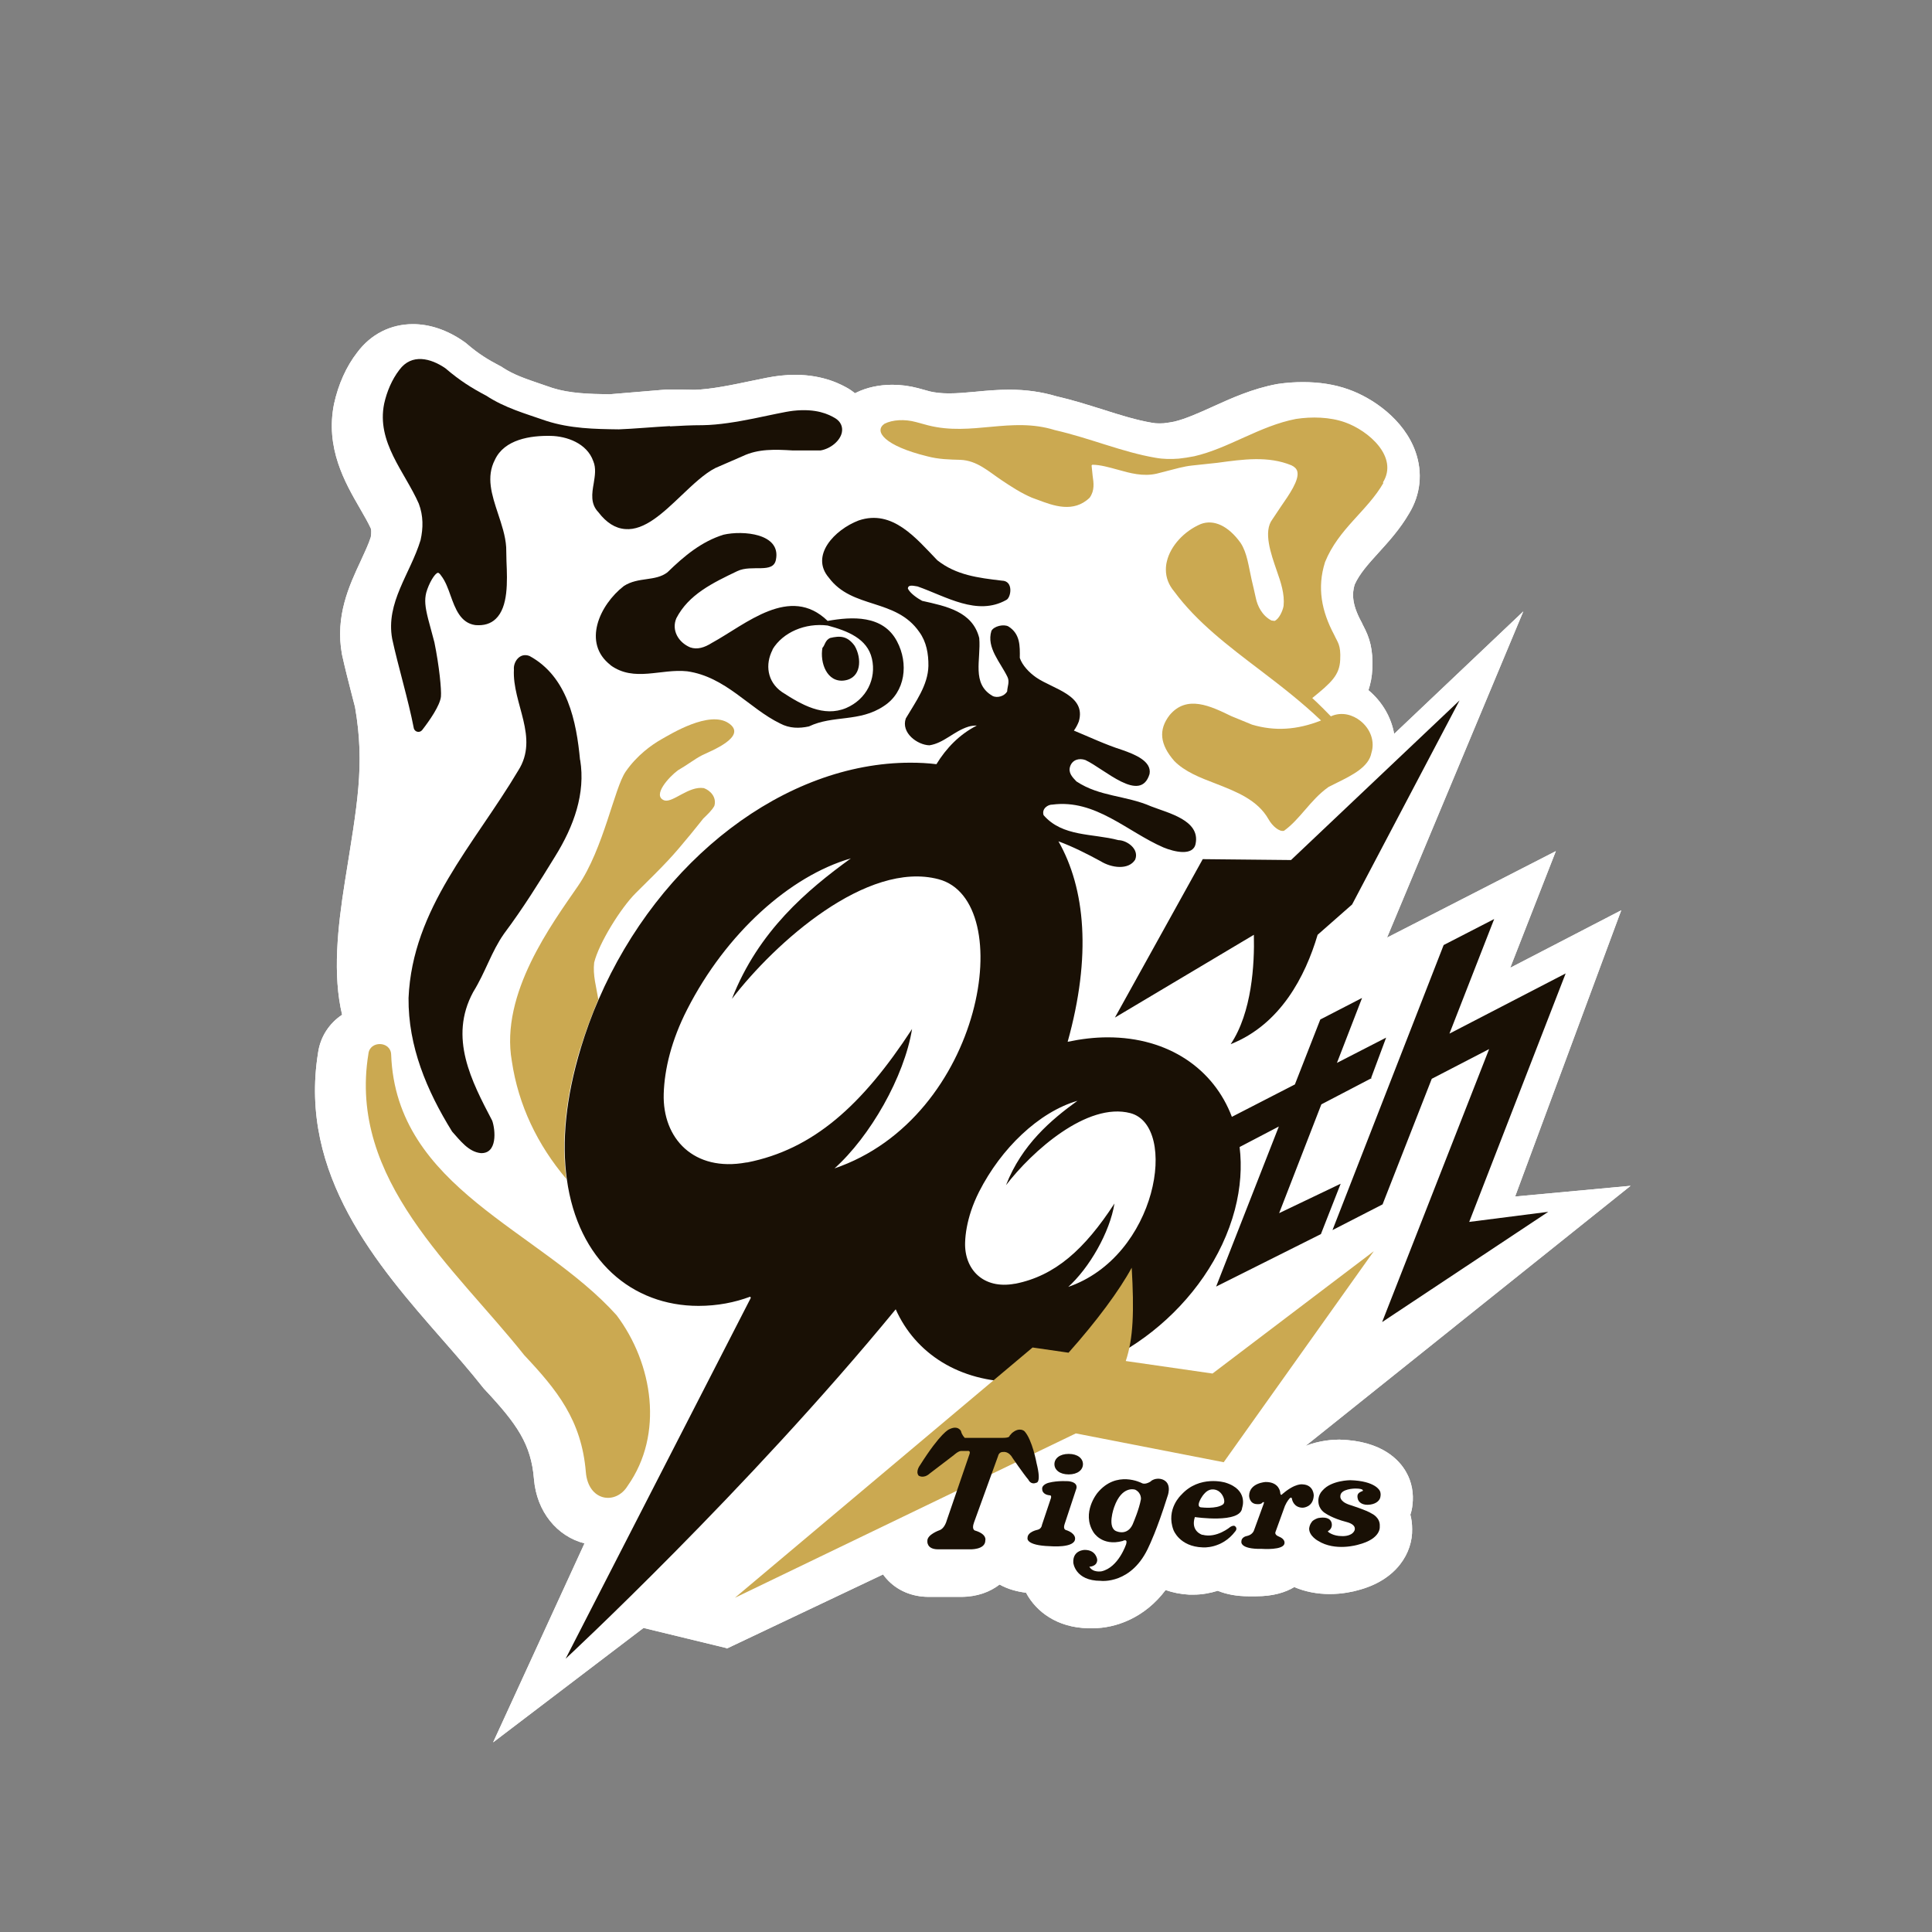
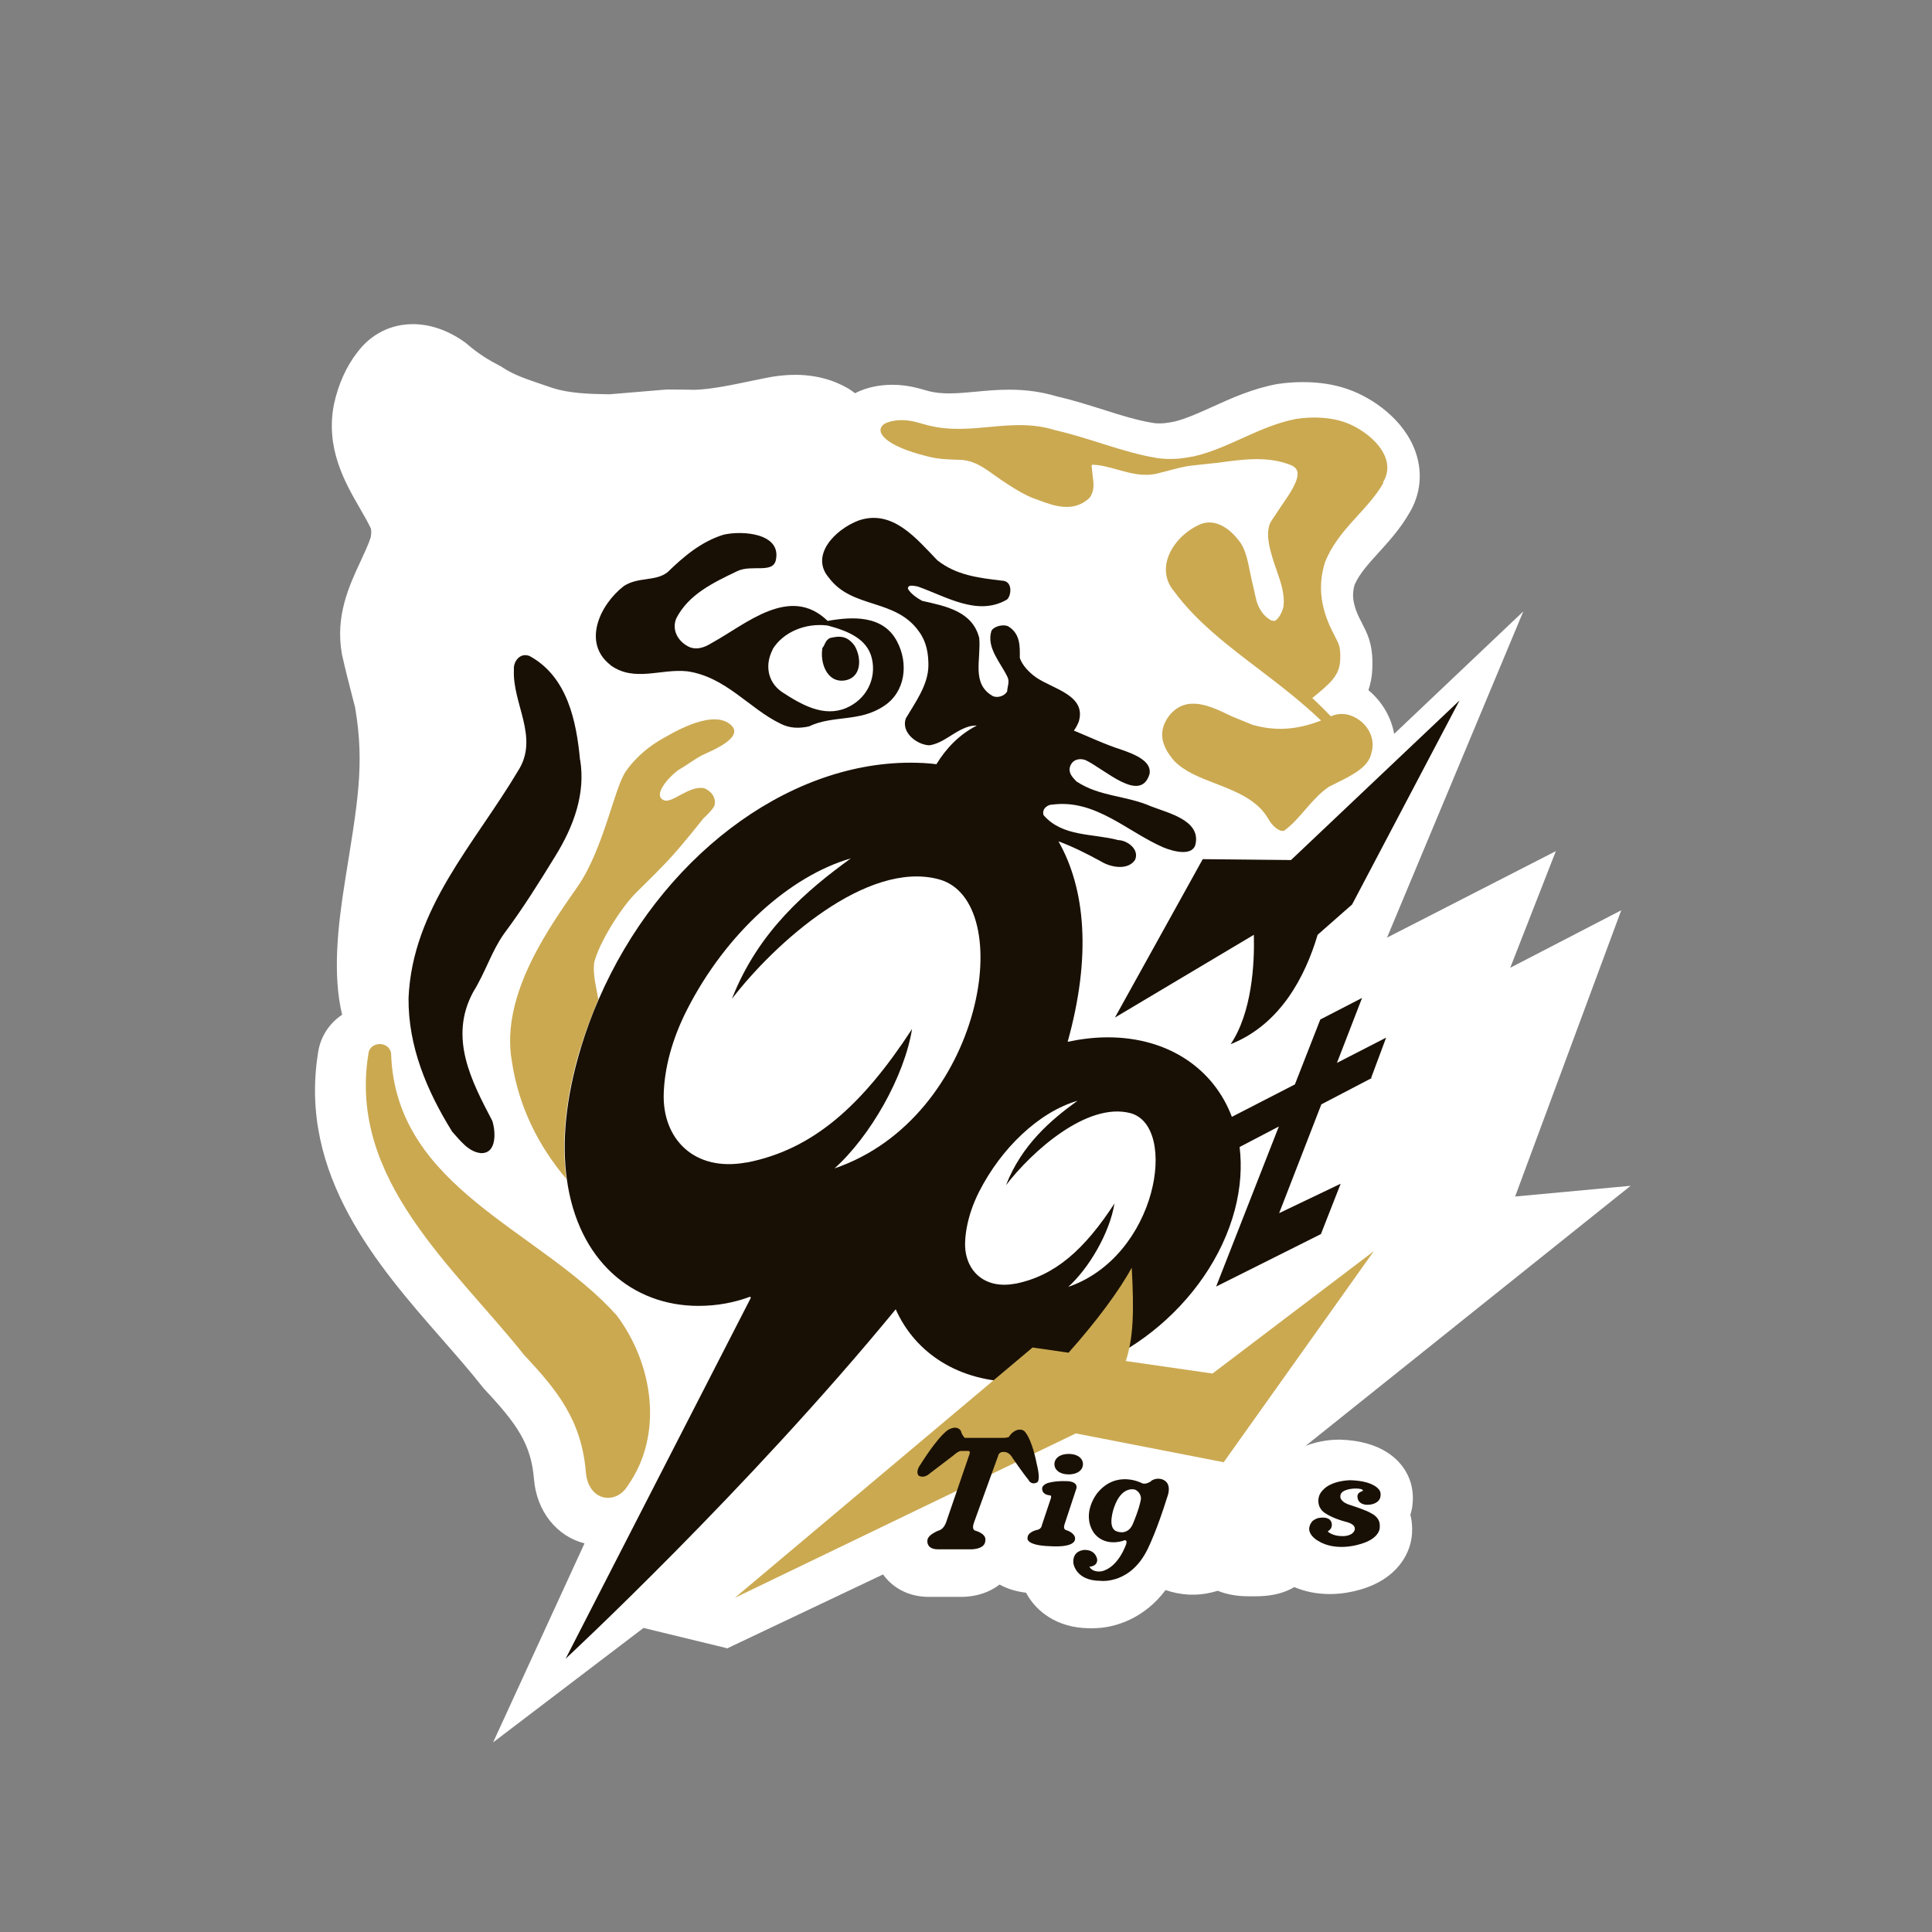
<svg xmlns="http://www.w3.org/2000/svg" id="_レイヤー_2" data-name="レイヤー 2" viewBox="0 0 130 130">
  <rect x="0" y="0" width="130" height="130" fill="#808080" stroke="none" />
  <defs>
    <style>
      .cls-1 {
        fill: none;
      }

      .cls-2 {
        fill: #cba951;
      }

      .cls-3 {
        fill: #191005;
      }

      .cls-4 {
        fill: #fff;
      }
    </style>
  </defs>
  <g id="_レイヤー_1-2" data-name="レイヤー 1">
    <g>
      <rect class="cls-1" width="130" height="130" />
      <rect class="cls-1" width="130" height="130" />
      <rect class="cls-1" x="6.08" y="6.08" width="117.83" height="117.83" />
      <g>
        <path class="cls-4" d="M48.9,110.93l10.52-4.99c.07.1.15.2.23.29.69.78,1.7,1.22,2.84,1.22h2.17c1.09,0,1.95-.33,2.6-.83.57.32,1.2.48,1.78.55.69,1.3,2.12,2.35,4.18,2.39.08,0,.19,0,.32,0,1.55,0,3.5-.71,4.89-2.57.48.17,1.01.28,1.59.31.07,0,.17,0,.3,0,.55,0,1.1-.1,1.62-.26.59.24,1.28.37,2.08.37h.08c.1,0,.24,0,.41,0,1.16,0,1.98-.26,2.58-.62.72.31,1.54.47,2.39.47s1.6-.17,1.9-.26c2.61-.68,3.68-2.53,3.64-4.12,0-.34-.04-.66-.12-.96.07-.21.12-.43.14-.65.1-.78-.05-1.57-.42-2.21-.45-.81-1.63-2.11-4.46-2.19h-.09c-.37,0-1.27.05-2.22.42,0,0,0,0,0,0l21.87-17.5-7.77.72,7.14-19.26-7.47,3.87,3.07-7.85-11.36,5.82,9.17-21.95-8.69,8.24c-.2-1.12-.8-2.16-1.73-2.94.14-.43.24-.9.26-1.43.06-1.33-.18-2.09-.6-2.89-.02-.04-.05-.08-.07-.14l-.04-.09-.05-.09c-.63-1.18-.6-1.89-.43-2.46.33-.74.92-1.39,1.6-2.14.68-.75,1.45-1.59,2.07-2.66.77-1.27.92-2.73.43-4.13-.77-2.2-2.92-3.65-4.52-4.21-.92-.33-1.95-.49-3.06-.49-.55,0-1.11.04-1.66.12l-.12.02c-1.63.31-3.05.95-4.3,1.52-.93.42-1.82.82-2.58,1-.13.03-.51.09-.7.11-.1,0-.19.01-.29.01-.17,0-.34-.01-.49-.04-1.06-.18-2.15-.52-3.31-.89-.99-.31-2.02-.64-3.15-.9-.98-.29-2.01-.44-3.15-.44-.82,0-1.57.07-2.3.14-.63.06-1.22.11-1.77.11-.51,0-.92-.05-1.27-.13l-.8-.22c-.57-.15-1.15-.23-1.73-.23-.89,0-1.74.18-2.46.54l-.06.03c-.12-.09-.23-.18-.36-.26l-.08-.05c-.4-.23-1.61-.93-3.59-.93-.33,0-.68.02-1.03.06-.54.06-1.2.2-1.96.36-1.19.25-2.67.56-3.78.59h0q-.72-.02-1.77-.02h-.12l-3.83.32c-1.38-.02-2.67-.06-3.82-.42-.27-.09-.53-.18-.79-.27-1.02-.35-1.83-.62-2.56-1.1l-.12-.08-.12-.06c-.76-.4-1.39-.78-2.17-1.45l-.12-.1-.13-.09c-1.08-.75-2.26-1.15-3.39-1.15-1.5,0-2.83.67-3.75,1.9-.74.95-1.27,2.14-1.56,3.45-.61,2.98.74,5.32,1.73,7.03.28.49.55.95.74,1.36.03.09.05.26,0,.59-.16.5-.42,1.04-.68,1.61-.77,1.65-1.73,3.7-1.26,6.28l.02.09c.18.82.41,1.71.65,2.65.07.27.14.54.21.81.68,3.94.14,6.57-.68,11.73-.5,3.14-.83,6.28-.19,8.97-.86.57-1.47,1.48-1.62,2.57-1.32,8.21,4.03,14.33,8.33,19.24.97,1.11,1.89,2.16,2.72,3.21l.08.1.08.09c2.18,2.33,3.13,3.68,3.32,6.04.18,2.18,1.55,3.85,3.4,4.32l-6.15,13.39,10.12-7.7,5.6,1.36Z" />
-         <path class="cls-4" d="M48.9,110.93l10.52-4.99c.07.1.15.2.23.29.69.78,1.7,1.22,2.84,1.22h2.17c1.09,0,1.95-.33,2.6-.83.57.32,1.2.48,1.78.55.69,1.3,2.12,2.35,4.18,2.39.08,0,.19,0,.32,0,1.55,0,3.5-.71,4.89-2.57.48.17,1.01.28,1.59.31.07,0,.17,0,.3,0,.55,0,1.1-.1,1.62-.26.59.24,1.28.37,2.08.37h.08c.1,0,.24,0,.41,0,1.16,0,1.98-.26,2.58-.62.72.31,1.54.47,2.39.47s1.6-.17,1.9-.26c2.61-.68,3.68-2.53,3.64-4.12,0-.34-.04-.66-.12-.96.07-.21.12-.43.14-.65.1-.78-.05-1.57-.42-2.21-.45-.81-1.63-2.11-4.46-2.19h-.09c-.37,0-1.27.05-2.22.42,0,0,0,0,0,0l21.87-17.5-7.77.72,7.14-19.26-7.47,3.87,3.07-7.85-11.36,5.82,9.17-21.95-8.69,8.24c-.2-1.12-.8-2.16-1.73-2.94.14-.43.24-.9.26-1.43.06-1.33-.18-2.09-.6-2.89-.02-.04-.05-.08-.07-.14l-.04-.09-.05-.09c-.63-1.18-.6-1.89-.43-2.46.33-.74.92-1.39,1.6-2.14.68-.75,1.45-1.59,2.07-2.66.77-1.27.92-2.73.43-4.13-.77-2.2-2.92-3.65-4.52-4.21-.92-.33-1.95-.49-3.06-.49-.55,0-1.11.04-1.66.12l-.12.02c-1.63.31-3.05.95-4.3,1.52-.93.42-1.82.82-2.58,1-.13.03-.51.09-.7.11-.1,0-.19.01-.29.01-.17,0-.34-.01-.49-.04-1.06-.18-2.15-.52-3.31-.89-.99-.31-2.02-.64-3.15-.9-.98-.29-2.01-.44-3.15-.44-.82,0-1.57.07-2.3.14-.63.06-1.22.11-1.77.11-.51,0-.92-.05-1.27-.13l-.8-.22c-.57-.15-1.15-.23-1.73-.23-.89,0-1.74.18-2.46.54l-.06.03c-.12-.09-.23-.18-.36-.26l-.08-.05c-.4-.23-1.61-.93-3.59-.93-.33,0-.68.02-1.03.06-.54.06-1.2.2-1.96.36-1.19.25-2.67.56-3.78.59h0q-.72-.02-1.77-.02h-.12l-3.83.32c-1.38-.02-2.67-.06-3.82-.42-.27-.09-.53-.18-.79-.27-1.02-.35-1.83-.62-2.56-1.1l-.12-.08-.12-.06c-.76-.4-1.39-.78-2.17-1.45l-.12-.1-.13-.09c-1.08-.75-2.26-1.15-3.39-1.15-1.5,0-2.83.67-3.75,1.9-.74.95-1.27,2.14-1.56,3.45-.61,2.98.74,5.32,1.73,7.03.28.49.55.95.74,1.36.03.09.05.26,0,.59-.16.5-.42,1.04-.68,1.61-.77,1.65-1.73,3.7-1.26,6.28l.02.09c.18.82.41,1.71.65,2.65.07.27.14.54.21.81.68,3.94.14,6.57-.68,11.73-.5,3.14-.83,6.28-.19,8.97-.86.57-1.47,1.48-1.62,2.57-1.32,8.21,4.03,14.33,8.33,19.24.97,1.11,1.89,2.16,2.72,3.21l.08.1.08.09c2.18,2.33,3.13,3.68,3.32,6.04.18,2.18,1.55,3.85,3.4,4.32l-6.15,13.39,10.12-7.7,5.6,1.36Z" />
-         <path class="cls-3" d="M45.08,28.69c.72-.04,1.39-.08,2.21-.08,2.15-.03,4.94-.84,6.09-.97,1.56-.17,2.38.24,2.82.5.36.22.52.57.45.94-.1.56-.74,1.11-1.44,1.23h-1.86c-1.19-.07-2.32-.12-3.37.38h0s-1.84.8-1.84.8c-.75.38-1.53,1.13-2.29,1.85-1.22,1.16-2.48,2.37-3.78,2.26-.67-.05-1.27-.43-1.81-1.14-.54-.56-.43-1.26-.31-1.94.08-.5.17-1.02-.03-1.49-.43-1.22-1.81-1.68-2.86-1.7-1.36-.03-3.12.23-3.76,1.61-.6,1.16-.21,2.35.21,3.62.24.73.5,1.48.55,2.26l.02.95c.06,1.37.12,3.07-.72,3.87-.34.33-.8.47-1.38.42-1-.14-1.35-1.12-1.66-1.98-.17-.48-.35-.98-.64-1.35-.08-.12-.16-.19-.21-.19-.22.03-.62.73-.79,1.34-.12.49-.08.94.13,1.77l.42,1.57c.33,1.62.48,3.18.44,3.65-.06.6-.77,1.62-1.26,2.25-.17.22-.52.14-.57-.14-.36-1.87-1.07-4.22-1.45-5.99-.45-2.45,1.22-4.38,1.91-6.65.18-.81.19-1.63-.12-2.45-.94-2.14-2.86-4.13-2.33-6.73.18-.81.52-1.62,1.02-2.27.83-1.13,2.13-.78,3.1-.11.97.83,1.77,1.33,2.74,1.84,1.29.84,2.59,1.19,4.05,1.7,1.62.52,3.25.55,4.88.57.89-.03,2.5-.17,3.44-.22" />
        <path class="cls-2" d="M93.05,32.47c1.08-1.73-.98-3.5-2.54-4.05-1.03-.37-2.26-.39-3.31-.23-2.44.47-4.53,1.98-6.84,2.51-.28.06-.81.14-1.04.16-.51.04-1.03.04-1.58-.06-2.26-.39-4.33-1.3-6.76-1.86-2.95-.92-5.58.43-8.53-.32-.27-.07-.54-.15-.81-.22-.77-.21-1.58-.16-2.12.11-.75.51.01,1.49,2.86,2.19.78.21,1.52.22,2.23.24,1.13.04,1.9.78,2.8,1.38.63.42,1.28.85,2.03,1.17.01,0,.41.15.41.15,1.01.38,2.38.9,3.47-.15.35-.49.27-1,.2-1.49l-.07-.68s.04-.05.06-.05c.55.01,1.1.17,1.69.33.85.24,1.72.48,2.63.27l1.52-.39c.29-.07.59-.13.89-.16.62-.07,1.68-.18,1.68-.18,1.76-.24,3.42-.47,4.98.17.21.1.34.23.39.4.16.58-.55,1.58-1.11,2.39l-.56.84c-.64.83-.09,2.35.28,3.43.29.82.55,1.6.47,2.4-.06.35-.32.9-.61,1.01l-.21-.03c-.63-.33-.94-.98-1.05-1.52-.01-.08-.28-1.22-.28-1.22-.2-.88-.3-1.82-.75-2.49-.82-1.14-1.8-1.59-2.67-1.26-1.13.48-2.04,1.48-2.28,2.5-.05.19-.07.38-.07.57,0,.54.19,1.03.56,1.47,1.53,2.07,3.62,3.65,5.83,5.33,1.38,1.05,2.77,2.13,4.05,3.35-1.62.64-3.12.73-4.64.28l-1.39-.57c-1.4-.68-3-1.46-4.16-.07-.76.98-.66,1.97.32,3.09.7.71,1.71,1.11,2.79,1.52,1.38.54,2.81,1.09,3.55,2.4h0c.25.45.73.86,1.04.77.54-.39.97-.89,1.42-1.41.46-.53.93-1.08,1.58-1.54l.6-.3c.99-.49,2.11-1.05,2.28-1.99.24-.76-.05-1.61-.75-2.16-.48-.38-1.22-.64-1.98-.3-.72-.75-1.25-1.23-1.25-1.23,1.27-1.03,1.84-1.54,1.88-2.58.05-1.01-.17-1.15-.41-1.68-.84-1.58-1.16-3.16-.61-4.89.91-2.25,2.85-3.44,3.93-5.33" />
        <path class="cls-2" d="M26.32,70.96c.33,9.01,10,11.78,15.17,17.54,2.45,3.26,3.19,8.01.75,11.47-.8,1.32-2.66,1.06-2.82-.92-.29-3.5-1.95-5.53-4.14-7.86-4.67-5.88-11.88-11.79-10.49-20.28.09-.9,1.5-.87,1.53.05" />
        <path class="cls-2" d="M39.06,70.52c.34-1.12.75-2.21,1.2-3.27-.13-.82-.38-1.63-.28-2.48.32-1.31,1.79-3.67,2.79-4.67,1.09-1.08,1.55-1.53,2.17-2.19.92-.97,2.38-2.83,2.38-2.83.3-.29.6-.57.75-.86.16-.58-.27-1.03-.71-1.19-1.02-.16-2.07.99-2.65.83-.87-.31.32-1.6.91-2.03.74-.43,1.14-.77,1.64-1.02.5-.25,3.09-1.24,1.78-2.14-1.3-.9-3.92.73-4.56,1.09-.63.36-1.62,1.06-2.38,2.16-.76,1.09-1.48,5.18-3.21,7.7-1.73,2.52-5.25,7.23-4.45,11.78.44,2.97,1.73,5.64,3.67,7.93-.34-2.46-.09-5.42.94-8.82" />
        <path class="cls-3" d="M39.03,51.14c-.24-2.58-.84-5.61-3.4-7-.67-.26-1.1.42-1.05.91-.12,2.29,1.72,4.56.29,6.8-2.96,4.98-7.12,9.26-7.38,15.3-.03,3.25,1.22,6.23,2.93,8.99.54.6,1.1,1.36,1.92,1.45,1.14.06,1-1.55.78-2.18-1.38-2.64-2.95-5.58-1.28-8.66.85-1.38,1.22-2.71,2.08-3.93,1.3-1.74,2.34-3.42,3.43-5.19,1.28-2.06,2.05-4.25,1.69-6.49" />
        <path class="cls-3" d="M56.8,45.79c1.17-.15,1.2-1.49.71-2.33-.49-.68-.99-.69-1.66-.53-.34.16-.34.5-.51.66-.18,1,.3,2.35,1.47,2.2" />
        <path class="cls-3" d="M41.08,44.76c1.6,1.16,3.39.22,5.16.41,2.59.37,4.17,2.5,6.25,3.51.64.34,1.29.34,1.94.2,1.63-.78,3.4-.27,5.04-1.37,1.47-.95,1.67-2.88.89-4.35-.94-1.8-3.05-1.67-4.67-1.38-2.54-2.47-5.5.23-7.79,1.48-.49.31-.98.47-1.46.3-.8-.34-1.27-1.16-.93-1.96.83-1.6,2.43-2.37,4.1-3.17.98-.47,2.42.2,2.6-.77.36-1.77-2.23-1.98-3.53-1.68-1.47.46-2.62,1.41-3.77,2.53-.82.63-1.95.29-2.93.92-1.64,1.27-2.81,3.84-.9,5.32M51.98,43.7c.7-1.16,2.21-1.8,3.71-1.61,1.34.36,2.67.88,2.98,2.23.31,1.35-.36,2.73-1.73,3.32-1.52.64-3.01-.22-4.33-1.08-.99-.69-1.14-1.86-.62-2.85" />
        <path class="cls-3" d="M92.26,72.53l1.01-2.71-3.31,1.7,1.69-4.37-2.81,1.45-1.71,4.37-4.24,2.18c-1.21-3.21-4.25-5.35-8.35-5.35-.9,0-1.8.11-2.7.3,1.61-5.77,1.19-10.31-.62-13.49.97.36,1.92.84,2.84,1.34.72.45,1.87.61,2.32-.1.3-.72-.55-1.31-1.13-1.32-1.73-.46-3.76-.21-5.03-1.68-.14-.44.3-.72.59-.71,2.9-.38,5.03,1.82,7.47,2.88.72.3,2.01.61,2.17-.25.32-1.58-1.84-2.06-2.99-2.51-1.72-.75-3.46-.64-5.03-1.68-.28-.29-.57-.59-.42-1.02.15-.43.59-.57,1.02-.42,1.29.6,3.71,2.96,4.32.94.16-.86-.99-1.32-1.85-1.62-1.1-.35-2.2-.87-3.24-1.3.13-.18.24-.38.33-.61.52-1.77-1.72-2.18-2.86-2.96-.48-.33-.95-.83-1.11-1.32.01-.81.03-1.62-.77-2.12-.32-.17-.97-.02-1.14.3-.35,1.13.61,2.12,1.08,3.1.16.33-.01.65-.02.97-.17.32-.66.47-.98.31-1.44-.83-.77-2.44-.9-3.9-.45-1.79-2.23-2.14-3.84-2.5-.32-.17-.8-.5-.96-.82,0-.33.49-.16.65-.15,1.93.68,4.01,2.01,5.97.91.32-.15.51-1.29-.3-1.3-1.61-.19-3.07-.37-4.34-1.37-1.43-1.48-3.01-3.45-5.29-2.68-1.63.62-3.28,2.37-2.01,3.85,1.58,2.13,4.51,1.37,6.09,3.66.48.66.62,1.47.61,2.28-.03,1.3-.86,2.41-1.52,3.53-.34.97.78,1.79,1.59,1.81.97-.15,1.63-.94,2.61-1.25.19-.06.39-.08.59-.08,0,0-.02,0-.03.01-1.15.59-2.04,1.51-2.7,2.59-.57-.07-1.15-.1-1.75-.1-8.42,0-16.89,6.49-20.98,15.93-.46,1.05-.86,2.15-1.2,3.27-1.03,3.4-1.28,6.35-.94,8.82.75,5.48,4.4,8.53,8.86,8.53,1.27,0,2.44-.23,3.48-.62l.04.08-12.46,24.28s12.21-11.33,22.21-23.51c1.32,2.96,4.26,4.89,8.17,4.89,6.4,0,12.96-5.19,14.65-11.59.39-1.49.48-2.91.32-4.22l2.64-1.38-4.22,10.77,7.05-3.53,1.33-3.39-4.14,1.98,2.84-7.32,3.39-1.77ZM56.13,78.64c2.42-2.16,4.72-6.19,5.24-9.4-3.36,5.15-6.65,8.1-11.1,8.98-.02,0-.03,0-.05,0-3.53.65-5.65-1.61-5.56-4.62.05-1.66.52-3.61,1.58-5.68,2.61-5.12,6.92-8.98,11.01-10.16-2.94,2.13-6.22,4.89-8,9.45,2.91-3.79,9.08-9.32,13.9-8.05,5.4,1.42,3.06,16.06-7.03,19.47M71.84,86.63c1.46-1.3,2.84-3.72,3.15-5.65-2.02,3.1-4,4.87-6.68,5.4,0,0-.02,0-.03,0-2.12.39-3.4-.97-3.34-2.78.02-.64.15-1.36.4-2.12.14-.42.32-.85.54-1.29.76-1.49,1.76-2.81,2.87-3.85,1.18-1.11,2.48-1.9,3.75-2.27-1.77,1.28-3.74,2.94-4.81,5.68,1.75-2.28,5.46-5.61,8.37-4.85,3.25.86,1.84,9.66-4.23,11.71" />
-         <polygon class="cls-3" points="105.35 65.5 97.53 69.55 100.54 61.84 97.14 63.59 89.66 82.77 93.03 81.04 96.34 72.59 100.2 70.59 93 88.96 104.18 81.54 98.86 82.22 105.35 65.5" />
        <path class="cls-3" d="M98.21,47.13l-11.34,10.74-5.94-.06-5.91,10.66,9.35-5.57c.05,1.98-.13,5.22-1.56,7.36,3.35-1.33,5.02-4.56,5.85-7.36l2.32-2.04,7.23-13.73Z" />
        <path class="cls-2" d="M81.57,92.42l-5.82-.84c.51-1.51.57-3.35.4-6.28-.82,1.52-2.36,3.6-4.25,5.72l-2.42-.35-20.03,16.84,22.94-11.06,9.95,1.94,10.1-14.2-10.85,8.23Z" />
        <path class="cls-3" d="M64.9,96.73s-.18-.17-.24-.44c0,0-.2-.42-.8-.11,0,0-.56.2-1.96,2.42,0,0-.31.4-.09.69,0,0,.33.24.76-.15l1.6-1.22s.31-.29.51-.29h.42s.22-.04.14.2l-1.54,4.49s-.13.51-.47.64c0,0-.85.29-.83.73,0,0-.07.56.72.56h2.13s1.05.05,1.05-.6c0,0,.13-.4-.65-.65,0,0-.31-.02-.11-.56l1.62-4.47s.05-.29.35-.27c0,0,.36-.07.62.4,0,0,.71,1.04,1.07,1.47,0,0,.15.36.53.2,0,0,.36.04.02-1.31,0,0-.29-1.6-.82-2.16,0,0-.33-.31-.84.13l-.16.18s.04.14-.44.14h-2.58Z" />
        <path class="cls-3" d="M70.68,100.91l-.57,1.7s-.02.27-.31.33c0,0-.67.13-.66.55,0,0-.15.5,1.52.55,0,0,1.68.15,1.68-.51,0,0,.05-.36-.62-.58,0,0-.2-.04-.09-.38l.79-2.39s.18-.42-.5-.51c0,0-.74-.06-1.35.1,0,0-.51.12-.44.46,0,0-.01.35.54.39,0,0,.13.02,0,.31" />
        <path class="cls-3" d="M71.91,99.21c.61,0,.96-.31.96-.69s-.35-.69-.96-.69-.96.31-.96.69.35.69.96.69" />
        <path class="cls-3" d="M77.45,99.65c.47-.31.88-.05.88-.05.55.31.22,1.11.22,1.11-.71,2.26-1.22,3.29-1.22,3.29-1.15,2.65-3.27,2.37-3.27,2.37-1.73,0-1.84-1.22-1.84-1.22-.05-.86.77-.86.77-.86.78,0,.84.66.84.66,0,.47-.53.47-.53.47.24.42.82.31.82.31,1.15-.26,1.66-1.84,1.66-1.84.11-.4-.24-.2-.24-.2-1.41.38-1.97-.6-1.97-.6-.82-1.31.27-2.63.27-2.63,1.28-1.57,2.98-.67,2.98-.67.26.15.64-.13.64-.13M76.39,100.24s-.89-.33-1.42,1.17c0,0-.53,1.44.2,1.64,0,0,.78.33,1.11-.64,0,0,.37-.86.49-1.53,0,0,.05-.42-.38-.64" />
-         <path class="cls-3" d="M80.91,103.27c.95.26,1.88-.53,1.88-.53.22-.13.31-.05.31-.05.2.16.02.35.02.35-.91,1.2-2.19,1.08-2.19,1.08-1.57-.05-1.97-1.17-1.97-1.17-.53-1.41.53-2.37.53-2.37,1.22-1.35,2.96-.82,2.96-.82,1.59.49,1.13,1.7,1.13,1.7-.09,1.08-3.18.62-3.18.62-.31.97.51,1.2.51,1.2M82.35,100.83c-.12-.38-.38-.51-.38-.51,0,0-.45-.3-.88.13-.27.27-.38.58-.38.58,0,0-.19.4.15.4,0,0,.97.12,1.42-.19.17-.12.07-.4.07-.4" />
-         <path class="cls-3" d="M85.04,101.16h0l-.66,1.81s-.08.29-.46.38c0,0-.39.05-.39.38,0,0-.13.52,1.39.49,0,0,1.47.11,1.51-.38,0,0,.07-.27-.38-.45-.33-.13-.22-.32-.22-.32l.63-1.74c.13-.3.3-.49.3-.49.17-.18.18.05.18.05,0,0,.1.56.72.56,0,0,.7-.01.74-.82,0,0,.01-.71-.74-.75,0,0-.49-.11-1.37.65,0,0-.13.18-.15-.12,0,0-.06-.69-.97-.69,0,0-1.11.05-1.12.93,0,0,.01.56.55.56,0,0,.26.03.35-.11,0,0,.16-.1.08.07" />
        <path class="cls-3" d="M88.29,102.38c-.19.22-.2.48-.2.48,0,.5.6.82.6.82,1.16.73,2.69.26,2.69.26,1.59-.4,1.46-1.23,1.46-1.23.05-.6-.53-.86-.53-.86-.34-.23-1.52-.6-1.52-.6-.68-.23-.6-.58-.6-.58,0-.5.99-.51.99-.51.63,0,.52.16.52.16-.32.12-.39.23-.35.48.05.31.36.51.85.44.43-.06.67-.3.69-.56.04-.24-.05-.37-.05-.37,0,0-.28-.66-1.98-.71,0,0-1.27,0-1.86.68,0,0-.02.02-.03.03-.3.32-.26.72-.26.72.02.57.48.8.48.8,0,0,.47.34,1.41.58.77.2.53.6.53.6-.21.4-.84.35-.84.35-.58,0-.89-.26-.89-.26-.11-.08.02-.11.02-.11.2-.15.23-.37.17-.56-.1-.29-.45-.37-.91-.28-.17.06-.31.14-.4.23" />
      </g>
    </g>
  </g>
</svg>